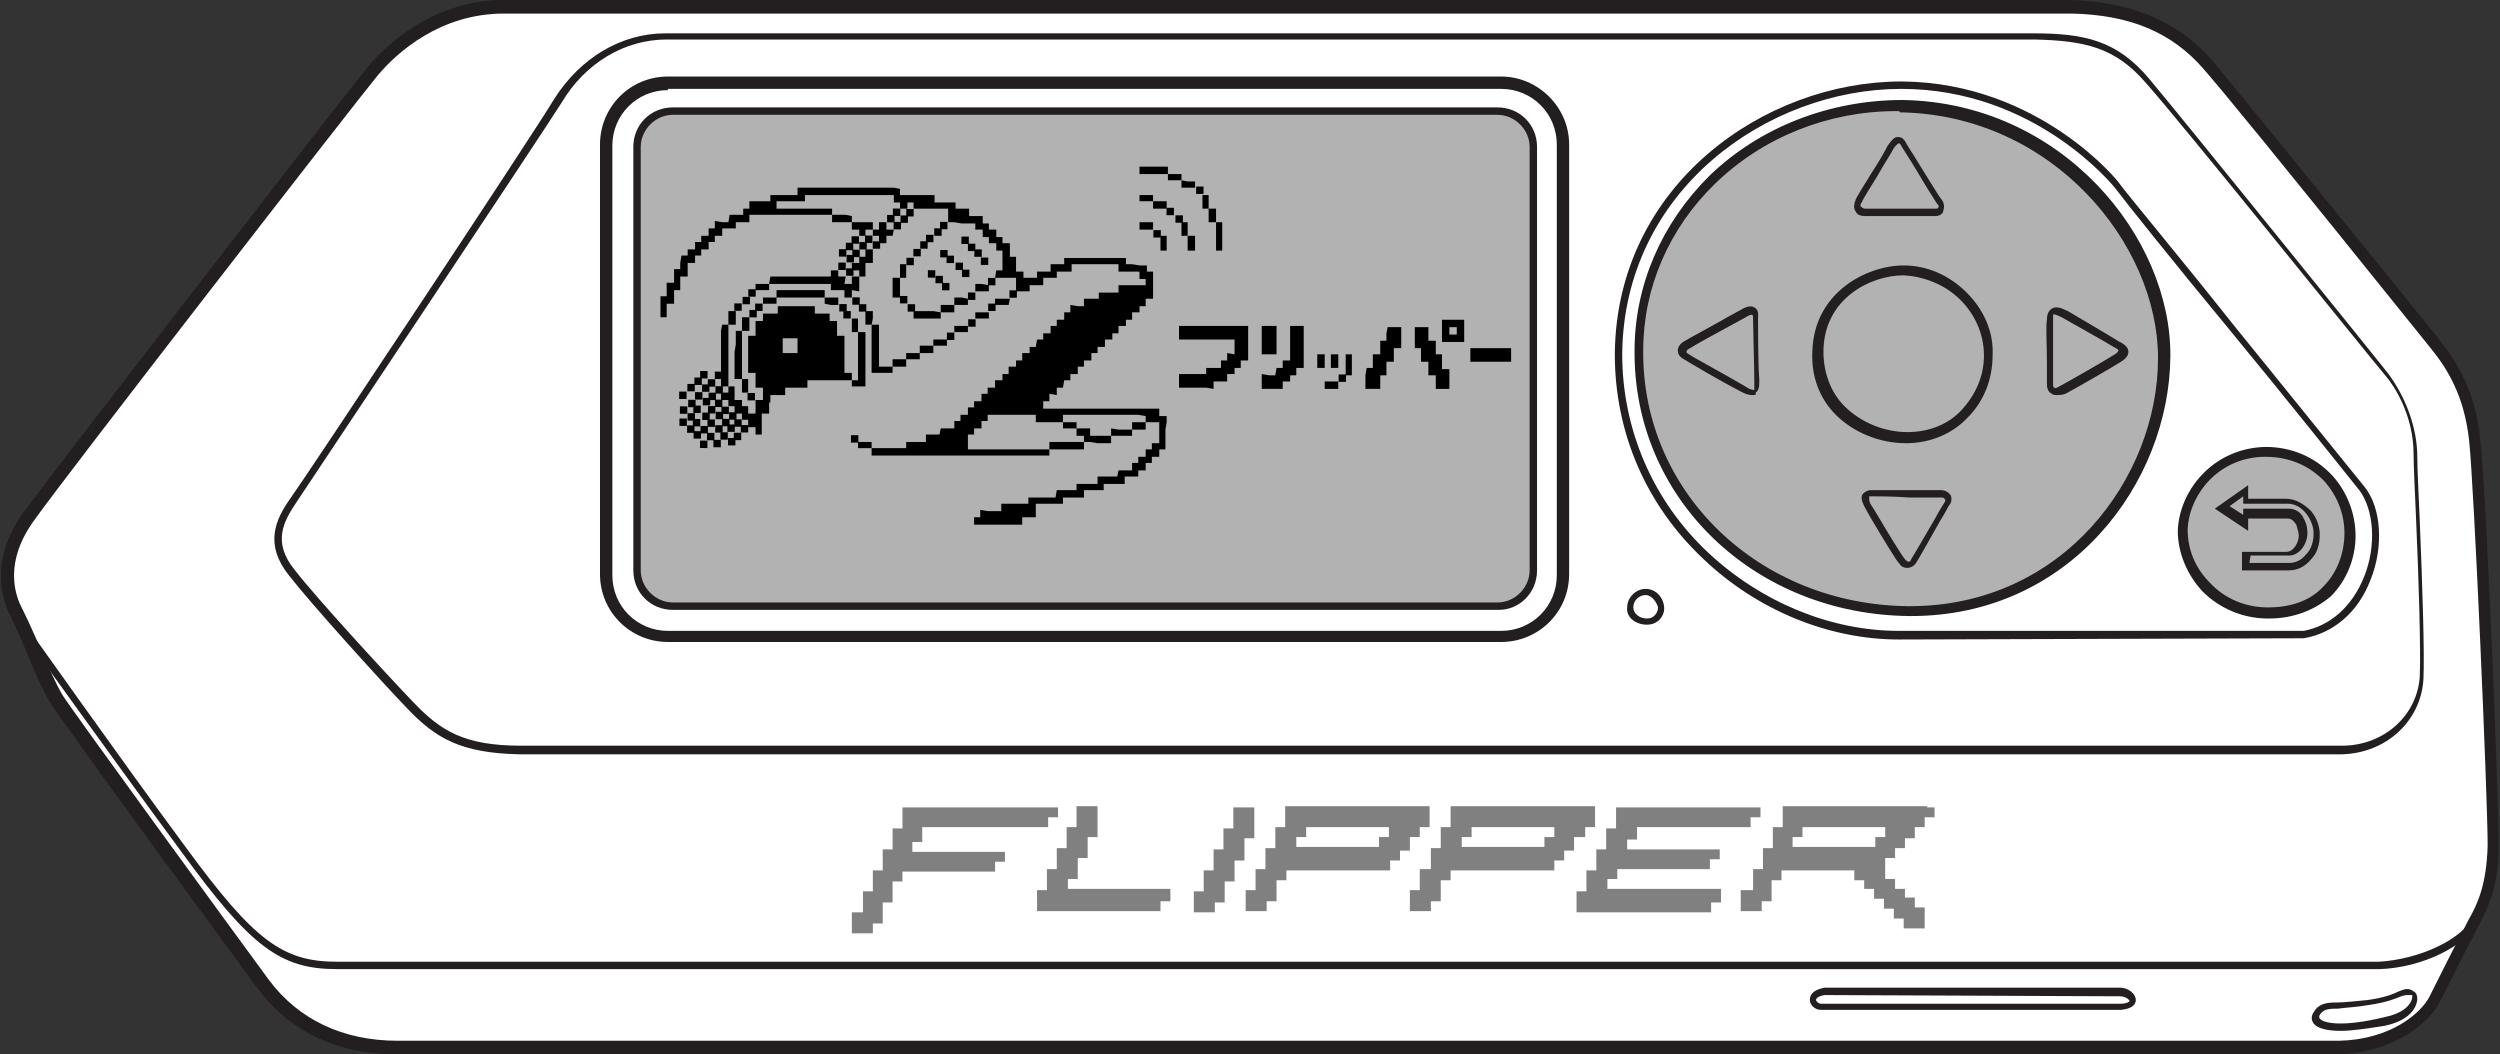
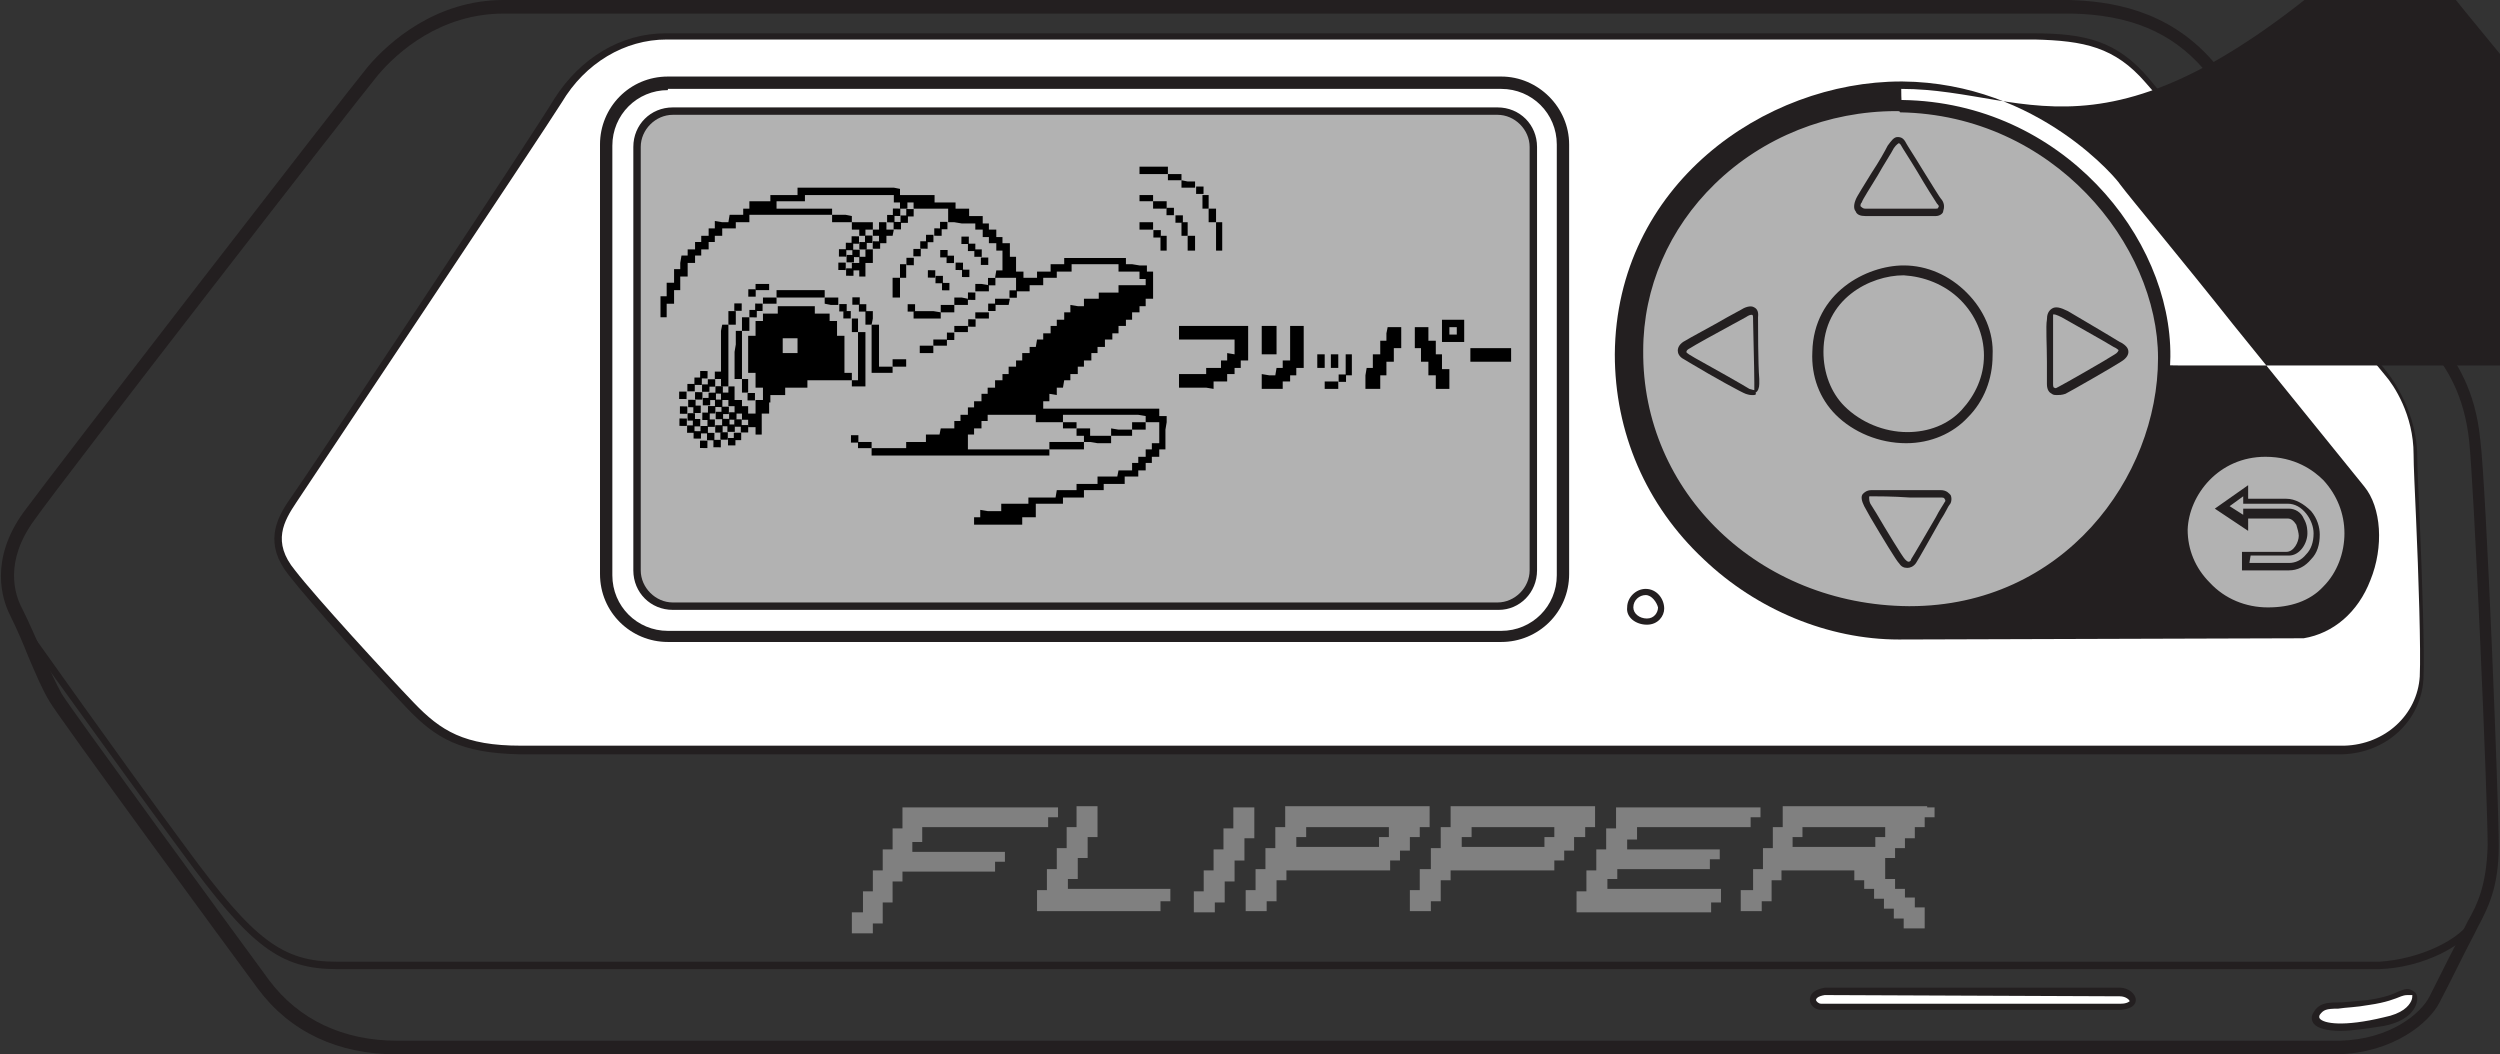
<svg xmlns="http://www.w3.org/2000/svg" id="Слой_1" x="0px" y="0px" viewBox="0 0 202.5 85.4" style="enable-background:new 0 0 202.5 85.4;" xml:space="preserve">
  <rect x="0" y="0" width="202.5" height="85.4" fill="#333333" stroke="none" />
  <style type="text/css"> .st0{fill:#FFFFFF;} .st1{fill:#231F20;} .st2{fill:#B2B2B2;} .st3{display:none;} .st4{display:inline;fill:#FF8200;} .st5{fill:#808080;} </style>
  <g id="white">
    <g>
      <g>
-         <path class="st0" d="M40.9,0.6h126.7c3.9,0.1,7.9,1,11.1,4.7C181.9,9,195.6,26,197,27.8s2.9,4.1,3.3,7.9 c0.4,3.8,1.5,29.3,1.5,32.8c0,3.7-1.1,5.2-1.9,6.9c-0.8,1.5-2,4-2.8,5.5s-3.5,3.8-7.8,3.9H32.2c-4.6,0-8.4-1.7-10.9-5.1 C18.8,76.4,5.1,57.5,4.5,56.5c-1-1.6-1.8-4.1-3.2-6.9c-0.9-1.8-1.3-4.6,1-7.8c2.4-3.2,25.8-33.6,27.9-36 C32.3,3.3,35.9,0.5,40.9,0.6z" />
        <path class="st1" d="M32.1,85.4c-4.7,0-8.6-1.8-11.2-5.3C18.6,77,4.6,57.9,4,56.8c-0.6-1-1.1-2.2-1.7-3.6c-0.4-1-0.9-2.2-1.5-3.4 s-1.7-4.4,1.1-8.3c2.5-3.4,26-33.8,27.9-36.1c1.7-2,5.5-5.4,11-5.4h0.1h126.7c3.2,0.1,7.9,0.7,11.6,4.9c1.9,2.3,8.1,9.9,17.9,22 l0.4,0.5c1.5,1.9,3,4.2,3.4,8.2c0.5,4,1.5,29.5,1.5,32.9c0,3.4-0.9,5.1-1.7,6.6c-0.1,0.2-0.2,0.4-0.3,0.6c-0.8,1.5-2,4-2.8,5.5 c-0.8,1.6-3.7,4.1-8.3,4.2H32.2C32.2,85.4,32.1,85.4,32.1,85.4z M40.8,1.1c-5.1,0-8.6,3.1-10.2,5c-1.9,2.3-25.4,32.6-27.8,36 c-2.5,3.4-1.6,6.1-1,7.2c0.6,1.2,1.1,2.4,1.6,3.5C4,54.2,4.5,55.3,5,56.2C5.5,57.1,19.3,76,21.8,79.4c2.4,3.2,6,4.9,10.4,4.9 h157.3c4.1-0.1,6.6-2.2,7.3-3.6c0.8-1.6,2-4,2.8-5.5c0.1-0.2,0.2-0.4,0.3-0.6c0.8-1.4,1.5-2.9,1.6-6.1c0-3.9-1.1-29.1-1.5-32.8 s-1.8-5.9-3.2-7.6l-0.4-0.5c-12.3-15.3-16.5-20.4-17.9-22c-2.6-3-6-4.4-10.7-4.5H41.1C40.9,1.1,40.8,1.1,40.8,1.1z" />
      </g>
      <g>
        <path class="st1" d="M27.3,78.5c-4.6,0-7-1.8-12.6-9.5c-5.4-7.3-12.9-17.8-13-17.9l0.5-0.3c0.1,0.1,7.5,10.6,12.9,17.9 c5.5,7.5,7.8,9.2,12.2,9.2h165.4c3.3-0.2,6.7-1.8,7.6-3.6l0.5,0.3c-1,2-4.6,3.8-8.1,3.9H27.3z" />
      </g>
      <g>
        <path class="st0" d="M164.8,2.9c4,0,6.6,0.5,9.2,3.6s18,22.2,19.3,23.8c1.3,1.6,2.4,4,2.4,6.6s0.6,14.8,0.4,18 c-0.2,3.3-2.9,5.7-6.4,5.8H42c-4.7-0.1-6.7-1.3-8.9-3.6c-2.2-2.4-7.9-8.5-9.6-10.7c-1.9-2.4-1-4.2,0.1-5.9 C24.9,38.9,43.4,11,45.2,8.1c1.7-2.8,4.9-5.2,8.8-5.2L164.8,2.9z" />
        <path class="st1" d="M42.1,61.1c-4.8-0.1-6.8-1.3-9.1-3.7s-7.9-8.6-9.6-10.8c-2-2.5-1.1-4.5,0.1-6.2C24.8,38.6,43.3,10.7,44.9,8 c2.1-3.3,5.4-5.3,9-5.3l0,0h110.8c4.2,0,6.8,0.6,9.4,3.7c2.6,3.1,18.2,22.4,19.3,23.8c1.5,2,2.4,4.5,2.4,6.8 c0,0.9,0.1,2.9,0.2,5.2c0.2,4.8,0.4,10.7,0.3,12.8c-0.2,3.4-3,6-6.6,6.1H42.1z M54,3.2c-3.4,0-6.6,1.9-8.5,5.1 C43.8,11,25.2,38.9,24,40.7c-1,1.5-2,3.2-0.1,5.5c1.7,2.2,7.3,8.3,9.6,10.7c2.2,2.3,4.1,3.5,8.7,3.5h147.7 c3.3-0.1,5.9-2.5,6.1-5.6c0.1-2.1-0.1-8.3-0.3-12.8c-0.1-2.3-0.2-4.3-0.2-5.2c0-3.2-1.6-5.6-2.3-6.4C192,29,176.5,9.7,173.8,6.7 c-2.5-2.9-5-3.4-9-3.5L54,3.2L54,3.2z" />
      </g>
      <g>
        <path class="st0" d="M191.3,39.6c2.5,3.2,0.8,11-4.7,11.9h-32.8c-11.3-0.1-22.8-9.4-22.7-22.7S142.7,7,154.1,7 c10.4,0.1,16.8,7.3,17.4,8.2C173.4,17.7,189.1,36.8,191.3,39.6z" />
-         <path class="st1" d="M153.8,51.8c-5.7,0-11.5-2.4-15.8-6.5c-4.7-4.4-7.2-10.3-7.2-16.6C130.9,15,142.9,6.6,154,6.6h0.1 c11.1,0.1,17.6,8.2,17.6,8.3c0.9,1.2,5,6.1,9.2,11.4c4.6,5.7,9.4,11.6,10.6,13.1l0,0c1.4,1.7,1.6,4.9,0.5,7.6 c-1,2.6-3,4.3-5.4,4.7L153.8,51.8z M154,7.2c-10.8,0-22.5,8.2-22.6,21.5c0,6.1,2.5,11.9,7,16.1c4.3,4,9.9,6.3,15.4,6.3h32.8 c2.1-0.4,3.9-1.9,4.9-4.4s0.8-5.4-0.4-7l0,0c-1.2-1.5-5.9-7.4-10.6-13.1c-4.3-5.2-8.3-10.2-9.2-11.4 C171.2,15.1,164.9,7.2,154,7.2L154,7.2z" />
+         <path class="st1" d="M153.8,51.8c-5.7,0-11.5-2.4-15.8-6.5c-4.7-4.4-7.2-10.3-7.2-16.6C130.9,15,142.9,6.6,154,6.6h0.1 c11.1,0.1,17.6,8.2,17.6,8.3c0.9,1.2,5,6.1,9.2,11.4c4.6,5.7,9.4,11.6,10.6,13.1l0,0c1.4,1.7,1.6,4.9,0.5,7.6 c-1,2.6-3,4.3-5.4,4.7L153.8,51.8z M154,7.2c0,6.1,2.5,11.9,7,16.1c4.3,4,9.9,6.3,15.4,6.3h32.8 c2.1-0.4,3.9-1.9,4.9-4.4s0.8-5.4-0.4-7l0,0c-1.2-1.5-5.9-7.4-10.6-13.1c-4.3-5.2-8.3-10.2-9.2-11.4 C171.2,15.1,164.9,7.2,154,7.2L154,7.2z" />
      </g>
      <g>
        <path class="st0" d="M147.8,80.3h23.9c0.9,0,1.8,1.1,0.1,1.2h-24.3C146.8,81.5,146.2,80.6,147.8,80.3z" />
        <path class="st1" d="M147.5,81.8c-0.5,0-0.9-0.4-0.9-0.8c0-0.3,0.1-0.8,1.2-1l0,0h23.9c0.7,0,1.3,0.5,1.3,1 c0,0.3-0.2,0.7-1.2,0.8H147.5z M147.8,80.6c-0.6,0.1-0.7,0.3-0.7,0.4s0.2,0.3,0.4,0.3h24.3c0.5,0,0.7-0.2,0.7-0.2 c0-0.1-0.3-0.4-0.8-0.4L147.8,80.6z" />
      </g>
      <g>
        <path class="st0" d="M195.4,80.4c0.3,0.1,0.3,1.7-2.4,2.3c-4.1,1-6,0.3-5.4-0.7s1.3-0.4,4.2-0.9S194.7,80,195.4,80.4z" />
        <path class="st1" d="M189.6,83.5c-1.1,0-1.9-0.2-2.2-0.6c-0.2-0.3-0.2-0.6,0-0.9c0.4-0.7,1-0.8,1.9-0.8c0.6,0,1.4-0.1,2.5-0.2 c1.4-0.2,2.1-0.5,2.5-0.7c0.5-0.2,0.8-0.3,1.2,0c0.2,0.1,0.3,0.3,0.3,0.6c0,0.3-0.2,1.7-2.7,2.2 C191.8,83.3,190.5,83.5,189.6,83.5z M195,80.6c-0.1,0-0.2,0-0.5,0.1c-0.5,0.2-1.2,0.5-2.6,0.7c-1.1,0.2-1.9,0.2-2.5,0.3 c-1,0-1.2,0.1-1.5,0.5c-0.1,0.2,0,0.3,0,0.3c0.3,0.4,1.9,0.7,5.2-0.1c1.5-0.3,2-0.9,2.2-1.3c0.1-0.2,0.1-0.4,0.1-0.5 C195.2,80.6,195.1,80.6,195,80.6z" />
      </g>
      <g>
        <path class="st2" d="M154,8.6c12.2,0.2,21.3,10.3,21.3,20.4c-0.1,10.6-8.5,20.6-20.7,20.6c-12.2-0.1-22-9.2-21.9-21.1 C132.8,17.1,142.7,8.4,154,8.6z" />
        <path class="st1" d="M154.8,49.9h-0.1c-12.6-0.1-22.4-9.5-22.3-21.5c0-5.3,2.2-10.3,6-14.1c4.1-4,9.8-6.2,15.7-6.2l0,0 c12.9,0.2,21.8,11.1,21.7,20.8C175.7,39.1,167.7,49.9,154.8,49.9z M153.6,9c-5.5,0-10.8,2.1-14.7,5.9c-3.7,3.6-5.8,8.4-5.8,13.5 c-0.1,11.5,9.4,20.6,21.5,20.7h0.1c12.4,0,20.1-10.4,20.1-20.1c0-9.2-8.5-19.7-20.9-19.9C153.9,9,153.8,9,153.6,9z" />
      </g>
      <g>
        <path class="st2" d="M183.4,36.5c4.3,0,6.9,3.5,6.9,6.7c0,3.1-2.2,6.4-6.6,6.4c-4.2-0.1-6.9-3.5-6.9-6.7 C176.9,39.7,179.6,36.6,183.4,36.5z" />
        <path class="st1" d="M183.8,50.1h-0.1c-2,0-3.9-0.8-5.3-2.2c-1.3-1.4-2-3.2-2-4.9c0.1-3.2,2.8-6.7,7.1-6.8l0,0 c2.1,0,4,0.8,5.4,2.3c1.2,1.3,1.9,3.1,1.9,4.9c0,1.8-0.7,3.6-2,4.9C187.5,49.4,185.8,50.1,183.8,50.1z M183.5,37L183.5,37 c-3.8,0-6.2,3.1-6.3,5.9c0,1.6,0.6,3.1,1.8,4.3c1.2,1.3,2.9,2,4.7,2s3.4-0.5,4.5-1.7c1.1-1.1,1.7-2.7,1.7-4.3s-0.6-3.1-1.7-4.3 C187.4,38.1,185.9,37,183.5,37z" />
      </g>
      <g>
        <path class="st1" d="M154.5,46c-0.3,0-0.5-0.1-0.7-0.4c-0.2-0.2-1.3-2-2.3-3.7L151,41c-0.2-0.4-0.3-0.8-0.1-1 c0.1-0.1,0.3-0.3,0.7-0.3s1.8,0,3.1,0c1.1,0,2.2,0,2.5,0c0.5,0,0.7,0.3,0.8,0.4c0.1,0.2,0.1,0.6-0.1,0.8 c-0.1,0.1-0.3,0.6-0.7,1.2c-0.9,1.6-1.8,3.2-2,3.5S154.7,46,154.5,46L154.5,46z M151.5,40.2c-0.1,0-0.1,0-0.1,0.1s0,0.3,0.1,0.5 l0.5,0.8c0.7,1.2,2.1,3.5,2.3,3.7c0.1,0.1,0.2,0.2,0.3,0.2l0,0c0.1,0,0.2-0.1,0.2-0.2c0.2-0.3,1.3-2.2,2-3.4 c0.3-0.6,0.6-1,0.7-1.2c0.1-0.1,0.1-0.2,0-0.3c0-0.1-0.2-0.1-0.3-0.1c-0.3,0-1.3,0-2.5,0C153.3,40.2,152,40.2,151.5,40.2 L151.5,40.2L151.5,40.2z" />
      </g>
      <g>
        <path class="st1" d="M142,32c-0.2,0-0.3,0-0.6-0.1s-2.5-1.3-4.5-2.5l-0.5-0.3c-0.4-0.2-0.5-0.5-0.5-0.7c0-0.3,0.2-0.6,0.6-0.8 c0.3-0.2,2.2-1.2,3.4-1.9l1.1-0.6c0.3-0.2,0.8-0.4,1.1-0.2c0.4,0.2,0.3,0.7,0.3,0.8c0,0.6,0,3.8,0.1,5v0.4c0,0.3-0.1,0.6-0.3,0.7 C142.3,32,142.1,32,142,32z M141.9,25.5c-0.1,0-0.2,0-0.5,0.2l-1.1,0.6c-1.3,0.7-3.1,1.7-3.4,1.9c-0.2,0.1-0.3,0.2-0.3,0.3 c0,0.1,0.1,0.1,0.2,0.2l0.5,0.3c1.1,0.6,4.1,2.3,4.4,2.5c0.3,0.1,0.4,0.1,0.4,0.1s0-0.1,0-0.2V31c0-1.2-0.1-4.4-0.1-5h0.3H142 C142,25.6,142,25.5,141.9,25.5L141.9,25.5z" />
      </g>
      <g>
        <path class="st1" d="M166.6,32c-0.1,0-0.3,0-0.4-0.1c-0.2-0.1-0.4-0.3-0.4-0.8c0-0.3,0-1,0-1.8c0-1.3-0.1-2.9,0-3.4l0,0 c0-0.4,0.1-0.7,0.4-0.9c0.3-0.2,0.7-0.1,1.3,0.2c0.5,0.3,3.4,2,4.2,2.5l0.2,0.1c0.3,0.2,0.5,0.4,0.5,0.7c0,0.2-0.1,0.5-0.6,0.8 c-0.6,0.4-4.1,2.4-4.5,2.6C167,32,166.8,32,166.6,32z M166.3,25.9c0,0.6,0,2.1,0,3.4c0,0.8,0,1.5,0,1.8c0,0.1,0,0.3,0.1,0.3 c0.1,0.1,0.2,0,0.4-0.1c0.4-0.2,3.9-2.2,4.5-2.6c0.2-0.1,0.3-0.3,0.3-0.3c0-0.1-0.1-0.1-0.2-0.2l-0.2-0.1 c-0.8-0.5-3.7-2.1-4.2-2.4c-0.4-0.2-0.7-0.3-0.7-0.2C166.3,25.5,166.3,25.7,166.3,25.9L166.3,25.9z" />
      </g>
      <g>
        <path class="st1" d="M156.8,17.5L156.8,17.5c-0.3,0-4,0-5.2,0h-0.5c-0.4,0-0.7-0.1-0.8-0.4c-0.1-0.1-0.2-0.4,0-0.9 c0.1-0.3,0.7-1.2,1.3-2.2c0.6-0.9,1.1-1.8,1.3-2.2c0.3-0.4,0.5-0.7,0.8-0.7s0.5,0.1,0.7,0.5c0.1,0.2,0.7,1.1,1.3,2.1 c0.7,1.1,1.4,2.3,1.6,2.5c0.2,0.3,0.2,0.6,0.1,0.9C157.4,17.3,157.1,17.5,156.8,17.5z M151.1,16.9h0.5c2.3,0,5,0,5.2,0 c0.1,0,0.2,0,0.2-0.1c0.1-0.1,0-0.2-0.1-0.3c-0.2-0.3-0.9-1.4-1.6-2.6c-0.6-1-1.2-1.9-1.3-2.1c-0.1-0.2-0.2-0.2-0.2-0.2l0,0 c0,0-0.2,0.1-0.4,0.4c-0.2,0.4-0.8,1.3-1.3,2.2c-0.6,1-1.2,1.9-1.3,2.2c-0.1,0.1-0.1,0.2-0.1,0.3C150.9,16.9,151,16.9,151.1,16.9 L151.1,16.9z" />
      </g>
      <g>
        <path class="st1" d="M185.4,46.2L185.4,46.2h-3.8v-1.5h3.6l0,0c0.6,0,1-0.8,1-1.3c0-0.2-0.1-0.6-0.2-0.9 c-0.2-0.3-0.4-0.5-0.7-0.5h-3.2v1l-2.7-1.8l2.7-1.9v1.1h3.1c0.7,0,1.4,0.4,2,1c0.5,0.6,0.7,1.3,0.7,1.9c0,0.8-0.2,1.5-0.7,2 C186.7,45.9,186.1,46.2,185.4,46.2z M182.2,45.6h3.2l0,0c0.5,0,1-0.2,1.4-0.7c0.4-0.4,0.6-1,0.6-1.7c0-0.5-0.2-1.1-0.6-1.6 c-0.4-0.5-0.9-0.8-1.5-0.8h-3.6v-0.6l-1.1,0.8l1.1,0.7v-0.5h3.7c0.5,0,1,0.3,1.2,0.8c0.3,0.5,0.3,1,0.3,1.2 c0,0.8-0.6,1.8-1.5,1.8l0,0h-3.1L182.2,45.6z" />
      </g>
      <g>
        <path class="st0" d="M133.3,47.9c0.7,0,1.3,0.7,1.3,1.3c0,0.5-0.4,1.2-1.2,1.1s-1.4-0.5-1.4-1.2C132,48.5,132.5,47.9,133.3,47.9z" />
        <path class="st1" d="M133.4,50.6L133.4,50.6c-0.9,0-1.7-0.6-1.6-1.4c0-0.8,0.7-1.5,1.5-1.5l0,0l0,0c0.9,0,1.5,0.8,1.5,1.6 C134.8,49.9,134.3,50.6,133.4,50.6z M133.3,48.2c-0.5,0-1,0.4-1,1c0,0.5,0.5,0.9,1.1,0.9l0,0c0.6,0,0.9-0.5,0.9-0.9 C134.2,48.8,133.8,48.2,133.3,48.2L133.3,48.2z" />
      </g>
      <g>
        <path class="st1" d="M154.4,35.9L154.4,35.9c-2.2,0-4.3-0.9-5.7-2.3c-1.3-1.3-2-3.1-1.9-5.1c0.1-4.8,4.4-7,7.4-7l0,0l0,0 c1.9,0,3.7,0.8,5.1,2.2c1.4,1.4,2.2,3.2,2.1,5.1c0,1.9-0.7,3.7-2,5C158.2,35.1,156.4,35.9,154.4,35.9z M154.2,22.3L154.2,22.3 c-2.7,0-6.5,1.9-6.5,6.2c0,1.7,0.6,3.3,1.7,4.4c1.3,1.3,3.2,2.1,5.1,2.1l0,0c1.7,0,3.3-0.6,4.4-1.8c1.1-1.2,1.8-2.7,1.8-4.4 c0-1.7-0.7-3.3-1.9-4.5C157.5,23,155.8,22.4,154.2,22.3z" />
      </g>
      <g>
        <path class="st0" d="M121.6,51.5H54.1c-2.7,0-5-2.2-5-5V11.7c0-2.7,2.2-5,5-5h67.5c2.7,0,5,2.2,5,5v34.8 C126.6,49.3,124.4,51.5,121.6,51.5z" />
        <path class="st1" d="M121.6,52H54.1c-3,0-5.5-2.4-5.5-5.5V11.7c0-3,2.4-5.5,5.5-5.5h67.5c3,0,5.5,2.5,5.5,5.5v34.8 C127.1,49.6,124.6,52,121.6,52z M54.1,7.3c-2.5,0-4.5,2-4.5,4.5v34.8c0,2.5,2,4.5,4.5,4.5h67.5c2.5,0,4.5-2,4.5-4.5V11.7 c0-2.5-2-4.5-4.5-4.5H54.1V7.3z" />
      </g>
      <g>
        <path class="st2" d="M121.4,49.1H54.5c-1.6,0-2.9-1.3-2.9-2.9V11.9c0-1.6,1.3-2.9,2.9-2.9h66.8c1.6,0,2.9,1.3,2.9,2.9v34.3 C124.3,47.8,123,49.1,121.4,49.1z" />
        <path class="st1" d="M121.4,49.4H54.5c-1.8,0-3.2-1.4-3.2-3.2V11.9c0-1.8,1.4-3.2,3.2-3.2h66.8c1.8,0,3.2,1.4,3.2,3.2v34.3 C124.5,48,123.1,49.4,121.4,49.4z M54.5,9.3c-1.4,0-2.6,1.2-2.6,2.6v34.3c0,1.4,1.2,2.6,2.6,2.6h66.8c1.4,0,2.6-1.2,2.6-2.6V11.9 c0-1.4-1.2-2.6-2.6-2.6C121.3,9.3,54.5,9.3,54.5,9.3z" />
      </g>
    </g>
    <g id="dolphin_1_">
      <g>
        <polygon points="86.7,35.8 86.1,35.8 85.6,35.8 85,35.8 85,36.4 85.6,36.4 86.1,36.4 86.7,36.4 87.2,36.4 87.8,36.4 87.8,35.8 87.2,35.8" />
      </g>
      <g>
        <polygon points="70,35.8 69.5,35.8 69.5,36.3 70,36.3 70.6,36.3 70.6,35.8" />
      </g>
      <g>
        <rect x="58.97" y="35.47" transform="matrix(5.134305e-03 -1 1 5.134305e-03 23.196 94.864)" width="0.6" height="0.6" />
      </g>
      <g>
        <rect x="57.79" y="35.63" transform="matrix(5.134305e-03 -1 1 5.134305e-03 21.859 93.836)" width="0.6" height="0.6" />
      </g>
      <g>
        <rect x="56.7" y="35.69" transform="matrix(5.134305e-03 -1 1 5.134305e-03 20.718 92.806)" width="0.6" height="0.6" />
      </g>
      <g>
        <polygon points="88.9,35.3 88.3,35.3 88.3,34.7 87.8,34.7 87.2,34.7 87.2,35.3 87.8,35.3 87.8,35.8 88.3,35.8 88.9,35.9 89.5,35.9 90,35.9 90,35.3 89.5,35.3" />
      </g>
      <g>
        <rect x="68.93" y="35.25" transform="matrix(5.134305e-03 -1 1 5.134305e-03 33.323 104.599)" width="0.6" height="0.6" />
      </g>
      <g>
        <rect x="59.44" y="35.05" transform="matrix(5.134305e-03 -1 1 5.134305e-03 24.081 94.909)" width="0.6" height="0.6" />
      </g>
      <g>
        <rect x="58.35" y="35.01" transform="matrix(5.134305e-03 -1 1 5.134305e-03 23.041 93.781)" width="0.6" height="0.6" />
      </g>
      <g>
        <rect x="57.27" y="35.07" transform="matrix(5.134305e-03 -1 1 5.134305e-03 21.901 92.752)" width="0.6" height="0.6" />
      </g>
      <g>
        <rect x="56.18" y="34.93" transform="matrix(5.134305e-03 -1 1 5.134305e-03 20.961 91.524)" width="0.6" height="0.6" />
      </g>
      <g>
        <polygon points="90.6,34.8 90,34.7 90,35.3 90.6,35.3 91.1,35.3 91.7,35.3 91.7,34.8 91.1,34.8" />
      </g>
      <g>
        <rect x="60" y="34.43" transform="matrix(5.134305e-03 -1 1 5.134305e-03 25.266 94.852)" width="0.6" height="0.6" />
      </g>
      <g>
        <rect x="58.92" y="34.39" transform="matrix(5.134305e-03 -1 1 5.134305e-03 24.226 93.723)" width="0.6" height="0.6" />
      </g>
      <g>
        <rect x="57.93" y="34.45" transform="matrix(5.134305e-03 -1 1 5.134305e-03 23.185 92.794)" width="0.6" height="0.6" />
      </g>
      <g>
        <rect x="56.74" y="34.5" transform="matrix(5.134305e-03 -1 1 5.134305e-03 21.948 91.667)" width="0.6" height="0.6" />
      </g>
      <g>
        <rect x="55.66" y="34.46" transform="matrix(5.134305e-03 -1 1 5.134305e-03 20.908 90.538)" width="0.6" height="0.6" />
      </g>
      <g>
        <polygon points="91.7,34.2 91.7,34.8 92.2,34.8 92.8,34.8 92.8,34.2 92.2,34.2" />
      </g>
      <g>
        <polygon points="86.7,34.7 87.2,34.7 87.2,34.2 86.7,34.2 86.1,34.2 86.1,34.7" />
      </g>
      <g>
        <rect x="59.48" y="33.96" transform="matrix(5.134305e-03 -1 1 5.134305e-03 25.21 93.869)" width="0.6" height="0.6" />
      </g>
      <g>
        <rect x="58.49" y="33.92" transform="matrix(5.134305e-03 -1 1 5.134305e-03 24.269 92.84)" width="0.6" height="0.6" />
      </g>
      <g>
        <rect x="57.31" y="33.98" transform="matrix(5.134305e-03 -1 1 5.134305e-03 23.029 91.71)" width="0.6" height="0.6" />
      </g>
      <g>
        <rect x="56.12" y="33.94" transform="matrix(5.134305e-03 -1 1 5.134305e-03 21.891 90.483)" width="0.6" height="0.6" />
      </g>
      <g>
        <rect x="55.03" y="33.9" transform="matrix(5.134305e-03 -1 1 5.134305e-03 20.851 89.353)" width="0.6" height="0.6" />
      </g>
      <g>
        <rect x="59.06" y="33.4" transform="matrix(5.134305e-03 -1 1 5.134305e-03 25.353 92.883)" width="0.6" height="0.6" />
      </g>
      <g>
        <rect x="57.97" y="33.36" transform="matrix(5.134305e-03 -1 1 5.134305e-03 24.313 91.753)" width="0.6" height="0.6" />
      </g>
      <g>
        <rect x="56.88" y="33.42" transform="matrix(5.134305e-03 -1 1 5.134305e-03 23.175 90.726)" width="0.6" height="0.6" />
      </g>
      <g>
        <rect x="55.7" y="33.47" transform="matrix(5.134305e-03 -1 1 5.134305e-03 21.936 89.597)" width="0.6" height="0.6" />
      </g>
      <g>
        <polygon points="93.9,33.1 93.3,33.1 92.8,33.1 92.2,33.1 91.7,33.1 91.1,33.1 90.6,33.1 90,33.1 89.5,33.1 88.9,33.1 88.4,33.1 87.8,33.1 87.2,33.1 86.7,33.1 86.1,33.1 85.6,33.1 85,33.1 84.5,33.1 84.5,32.5 85,32.5 85,31.9 85.6,32 85.6,31.4 86.1,31.4 86.2,30.8 86.7,30.8 86.7,30.3 87.3,30.3 87.3,29.7 87.8,29.7 87.8,29.2 88.4,29.2 88.4,28.6 88.9,28.6 88.9,28.1 89.5,28.1 89.5,27.5 90.1,27.5 90.1,27 90.6,27 90.6,26.4 91.2,26.4 91.2,25.9 91.7,25.9 91.7,25.3 92.3,25.3 92.3,24.8 92.8,24.8 92.8,24.2 93.4,24.2 93.4,23.7 93.4,23.1 93.4,22.6 93.4,22 92.9,22 92.9,21.5 92.3,21.5 91.7,21.4 91.2,21.4 91.2,20.9 90.6,20.9 90.1,20.9 89.5,20.9 89,20.9 88.4,20.9 87.9,20.9 87.3,20.9 86.8,20.9 86.2,20.9 86.2,21.4 85.6,21.4 85.1,21.4 85.1,22 84.5,22 84,22 84,22.5 83.4,22.5 82.9,22.5 82.9,22 82.3,22 82.3,21.4 82.3,20.8 81.8,20.8 81.8,20.3 81.8,19.7 81.2,19.7 81.2,19.2 80.7,19.2 80.7,18.6 80.1,18.6 80.1,18.1 79.6,18.1 79.6,17.5 79,17.5 78.5,17.5 78.5,16.9 77.9,16.9 77.4,16.9 77.4,16.4 76.8,16.4 76.2,16.4 75.7,16.4 75.7,15.8 75.1,15.8 74.6,15.8 74,15.8 73.5,15.8 72.9,15.8 72.9,15.3 72.4,15.2 71.8,15.2 71.3,15.2 70.7,15.2 70.2,15.2 69.6,15.2 69,15.2 68.5,15.2 67.9,15.2 67.4,15.2 66.8,15.2 66.3,15.2 65.7,15.2 65.2,15.2 64.6,15.2 64.6,15.8 64,15.8 63.5,15.8 62.9,15.8 62.4,15.8 62.4,16.3 61.8,16.3 61.3,16.3 60.7,16.3 60.7,16.9 60.2,16.9 60.2,17.4 59.6,17.4 59.1,17.4 59,18 58.5,18 57.9,17.9 57.9,18.5 57.4,18.5 57.4,19.1 56.8,19.1 56.8,19.6 56.3,19.6 56.3,20.2 55.7,20.2 55.7,20.7 55.2,20.7 55.1,21.3 55.1,21.8 54.6,21.8 54.6,22.4 54.6,22.9 54,22.9 54,23.5 54,24 53.5,24 53.5,24.6 53.5,25.1 53.5,25.7 54,25.7 54,25.1 54,24.6 54.6,24.6 54.6,24 54.6,23.5 55.1,23.5 55.1,22.9 55.1,22.4 55.7,22.4 55.7,21.8 55.7,21.3 56.3,21.3 56.3,20.7 56.8,20.7 56.8,20.2 57.4,20.2 57.4,19.6 57.9,19.6 57.9,19.1 58.5,19.1 58.5,18.5 59,18.5 59.6,18.5 59.6,18 60.2,18 60.7,18 60.7,17.4 61.3,17.4 61.8,17.4 62.4,17.4 62.9,17.4 63.5,17.4 64,17.4 64.6,17.4 65.1,17.4 65.7,17.4 66.3,17.4 66.8,17.4 67.4,17.4 67.4,16.9 66.8,16.9 66.3,16.9 65.7,16.9 65.2,16.9 64.6,16.9 64,16.9 63.5,16.9 62.9,16.9 62.9,16.3 63.5,16.3 64,16.3 64.6,16.3 65.2,16.3 65.2,15.8 65.7,15.8 66.3,15.8 66.8,15.8 67.4,15.8 67.9,15.8 68.5,15.8 69,15.8 69.6,15.8 70.1,15.8 70.7,15.8 71.3,15.8 71.8,15.8 72.4,15.8 72.4,16.4 72.9,16.4 72.9,16.9 73.5,16.9 73.5,16.4 74,16.4 74,16.9 74.6,16.9 75.1,16.9 75.7,16.9 76.2,16.9 76.8,16.9 76.8,17.5 76.8,18 77.3,18 77.9,18.1 78.5,18.1 79,18.1 79,18.6 79.6,18.6 79.6,19.2 80.1,19.2 80.1,19.7 80.7,19.7 80.7,20.3 81.2,20.3 81.2,20.8 81.2,21.4 81.2,21.9 80.7,21.9 80.6,22.5 81.2,22.5 81.8,22.5 82.3,22.5 82.3,23.1 82.3,23.6 82.9,23.6 83.4,23.6 83.4,23.1 84,23.1 84.5,23.1 84.5,22.5 85.1,22.5 85.6,22.5 85.6,22 86.2,22 86.8,22 86.8,21.4 87.3,21.4 87.9,21.4 88.4,21.4 89,21.4 89.5,21.4 90.1,21.4 90.6,21.4 90.6,22 91.2,22 91.7,22 92.3,22 92.3,22.6 92.8,22.6 92.8,23.1 92.3,23.1 91.7,23.1 91.2,23.1 90.6,23.1 90.6,23.7 90.1,23.7 89.5,23.7 89,23.7 89,24.2 88.4,24.2 87.8,24.2 87.8,24.8 87.3,24.8 86.7,24.7 86.7,25.3 86.2,25.3 86.2,25.9 85.6,25.9 85.6,26.4 85.1,26.4 85.1,27 84.5,27 84.5,27.5 84,27.5 83.9,28.1 83.4,28.1 83.4,28.6 82.8,28.6 82.8,29.2 82.3,29.2 82.3,29.7 81.7,29.7 81.7,30.3 81.2,30.3 81.2,30.8 80.6,30.8 80.6,31.4 80,31.4 80,31.9 79.5,31.9 79.5,32.5 78.9,32.5 78.9,33 78.4,33 78.4,33.6 77.8,33.6 77.8,34.1 77.3,34.1 77.3,34.7 76.7,34.7 76.2,34.7 76.1,35.2 75.6,35.2 75,35.2 75,35.8 74.5,35.8 73.9,35.8 73.4,35.8 73.4,36.3 72.8,36.3 72.3,36.3 71.7,36.3 71.2,36.3 70.6,36.3 70.6,36.9 71.1,36.9 71.7,36.9 72.3,36.9 72.8,36.9 73.4,36.9 73.9,36.9 74.5,36.9 75,36.9 75.6,36.9 76.1,36.9 76.7,36.9 77.2,36.9 77.8,36.9 78.4,36.9 78.9,36.9 79.5,36.9 80,36.9 80.6,36.9 81.1,36.9 81.7,36.9 82.2,36.9 82.8,36.9 83.3,36.9 83.9,36.9 84.5,36.9 85,36.9 85,36.4 84.5,36.4 83.9,36.4 83.4,36.4 82.8,36.4 82.2,36.4 81.7,36.4 81.1,36.4 80.6,36.4 80,36.4 79.5,36.4 78.9,36.4 78.4,36.4 78.4,35.8 78.4,35.2 78.9,35.2 78.9,34.7 79.5,34.7 79.5,34.1 80,34.1 80,33.6 80.6,33.6 81.1,33.6 81.7,33.6 82.3,33.6 82.8,33.6 83.4,33.6 83.9,33.6 83.9,34.2 84.5,34.2 85,34.2 85.6,34.2 86.1,34.2 86.1,33.6 86.7,33.6 87.2,33.6 87.8,33.6 88.4,33.6 88.9,33.6 89.5,33.6 90,33.6 90.6,33.6 91.1,33.6 91.7,33.6 92.2,33.6 92.8,33.7 92.8,34.2 93.3,34.2 93.9,34.2 93.9,34.8 93.9,35.3 93.9,35.9 93.3,35.9 93.3,36.4 92.8,36.4 92.8,37 92.2,37 92.2,37.5 91.7,37.5 91.7,38.1 91.1,38.1 90.6,38.1 90.5,38.6 90,38.6 89.4,38.6 88.9,38.6 88.9,39.2 88.3,39.2 87.8,39.2 87.2,39.2 87.2,39.7 86.7,39.7 86.1,39.7 85.6,39.7 85.5,40.3 85,40.3 84.4,40.3 83.9,40.3 83.3,40.3 83.3,40.8 82.8,40.8 82.2,40.8 81.7,40.8 81.1,40.8 81.1,41.4 80.6,41.4 80,41.4 79.4,41.3 79.4,41.9 78.9,41.9 78.9,42.5 79.4,42.5 80,42.5 80.5,42.5 81.1,42.5 81.7,42.5 82.2,42.5 82.8,42.5 82.8,41.9 83.3,41.9 83.9,41.9 83.9,41.4 83.9,40.8 84.4,40.8 85,40.8 85.5,40.8 86.1,40.8 86.1,40.3 86.7,40.3 87.2,40.3 87.8,40.3 87.8,39.7 88.3,39.7 88.9,39.7 89.4,39.7 89.4,39.2 90,39.2 90.5,39.2 91.1,39.2 91.1,38.6 91.7,38.6 92.2,38.6 92.2,38.1 92.8,38.1 92.8,37.5 93.3,37.5 93.3,37 93.9,37 93.9,36.4 94.4,36.4 94.4,35.9 94.4,35.3 94.4,34.8 94.5,34.2 94.5,33.7 93.9,33.7" />
      </g>
      <g>
        <rect x="58.43" y="32.94" transform="matrix(5.134305e-03 -1 1 5.134305e-03 25.198 91.799)" width="0.6" height="0.6" />
      </g>
      <g>
        <rect x="57.35" y="32.89" transform="matrix(5.134305e-03 -1 1 5.134305e-03 24.159 90.67)" width="0.6" height="0.6" />
      </g>
      <g>
        <rect x="56.16" y="32.85" transform="matrix(5.134305e-03 -1 1 5.134305e-03 23.02 89.442)" width="0.6" height="0.6" />
      </g>
      <g>
        <rect x="55.07" y="32.91" transform="matrix(5.134305e-03 -1 1 5.134305e-03 21.879 88.415)" width="0.6" height="0.6" />
      </g>
      <g>
        <rect x="57.91" y="32.37" transform="matrix(5.134305e-03 -1 1 5.134305e-03 25.243 90.712)" width="0.6" height="0.6" />
      </g>
      <g>
        <rect x="56.92" y="32.23" transform="matrix(5.134305e-03 -1 1 5.134305e-03 24.402 89.585)" width="0.6" height="0.6" />
      </g>
      <g>
        <rect x="55.74" y="32.39" transform="matrix(5.134305e-03 -1 1 5.134305e-03 23.065 88.558)" width="0.6" height="0.6" />
      </g>
      <g>
        <rect x="60.55" y="31.83" transform="matrix(5.134305e-03 -1 1 5.134305e-03 28.409 92.818)" width="0.6" height="0.6" />
      </g>
      <g>
        <polygon points="58.4,31.8 58.4,32.4 59,32.4 59,32.9 59.5,32.9 59.5,33.5 60.1,33.5 60.1,34 60.6,34 60.6,34.6 61.2,34.6 61.2,35.2 61.7,35.2 61.7,34.6 61.7,34 61.7,33.5 62.3,33.5 62.3,32.9 62.3,32.4 61.7,32.4 61.2,32.4 61.2,32.9 61.2,33.5 60.6,33.5 60.6,32.9 60.1,32.9 60.1,32.4 59.5,32.4 59.5,31.8 59.5,31.3 59,31.3 59,31.8" />
      </g>
      <g>
        <rect x="57.39" y="31.81" transform="matrix(5.134305e-03 -1 1 5.134305e-03 25.287 89.63)" width="0.6" height="0.6" />
      </g>
      <g>
        <rect x="56.3" y="31.76" transform="matrix(5.134305e-03 -1 1 5.134305e-03 24.247 88.501)" width="0.6" height="0.6" />
      </g>
      <g>
        <rect x="55.02" y="31.72" transform="matrix(5.134305e-03 -1 1 5.134305e-03 23.008 87.176)" width="0.6" height="0.6" />
      </g>
      <g>
        <rect x="57.95" y="31.28" transform="matrix(5.134305e-03 -1 1 5.134305e-03 26.372 89.672)" width="0.6" height="0.6" />
      </g>
      <g>
        <rect x="56.87" y="31.14" transform="matrix(5.134305e-03 -1 1 5.134305e-03 25.433 88.445)" width="0.6" height="0.6" />
      </g>
      <g>
        <rect x="55.68" y="31.1" transform="matrix(5.134305e-03 -1 1 5.134305e-03 24.29 87.218)" width="0.6" height="0.6" />
      </g>
      <g>
        <polygon points="60.6,30.7 60.1,30.7 60.1,31.3 60.1,31.8 60.6,31.8 60.6,31.3" />
      </g>
      <g>
        <rect x="57.33" y="30.72" transform="matrix(5.134305e-03 -1 1 5.134305e-03 26.317 88.49)" width="0.6" height="0.6" />
      </g>
      <g>
        <rect x="56.24" y="30.58" transform="matrix(5.134305e-03 -1 1 5.134305e-03 25.377 87.263)" width="0.6" height="0.6" />
      </g>
      <g>
        <path d="M68.4,30.2v-0.6V29v-0.6v-0.6v-0.6h-0.6v-0.6V26h-0.6v-0.6h-0.6H66v-0.6h-0.6h-0.6h-0.6h-0.6H63v0.6h-0.6h-0.6V26h-0.6 v0.6v0.6h-0.6v0.6v0.6V29v0.6v0.6h0.6v0.6v0.6h0.6V32v0.6h0.6V32H63h0.6v-0.6h0.6h0.6h0.6v-0.6H66h0.6h0.6h0.6h0.6H69v-0.6 L68.4,30.2z M63.4,28v-0.6H64h0.6V28v0.6H64h-0.6V28z" />
      </g>
      <g>
        <rect x="56.71" y="30.06" transform="matrix(5.134305e-03 -1 1 5.134305e-03 26.36 87.207)" width="0.6" height="0.6" />
      </g>
      <g>
        <polygon points="71.2,29.7 71.2,29.1 71.2,28.6 71.2,28 71.2,27.4 71.2,26.9 71.2,26.3 70.6,26.3 70.6,26.9 70.6,27.4 70.6,28 70.6,28.5 70.6,29.1 70.6,29.7 70.6,30.2 71.2,30.2 71.7,30.2 72.3,30.2 72.3,29.7 71.7,29.7" />
      </g>
      <g>
        <polygon points="60.1,29.6 60.1,29 60.1,28.5 60.1,27.9 60.1,27.4 60.1,26.8 59.6,26.8 59.6,27.4 59.6,27.9 59.5,28.5 59.5,29 59.5,29.6 59.5,30.2 59.5,30.7 60.1,30.7 60.1,30.2" />
      </g>
      <g>
        <polygon points="72.3,29.1 72.3,29.7 72.8,29.7 73.4,29.7 73.4,29.1 72.9,29.1" />
      </g>
      <g>
-         <polygon points="73.4,28.6 73.4,29.1 74,29.1 74.5,29.1 74.5,28.6 74,28.6" />
-       </g>
+         </g>
      <g>
        <polygon points="74.5,28 74.5,28.6 75.1,28.6 75.6,28.6 75.6,28 75.1,28" />
      </g>
      <g>
        <polygon points="75.6,27.5 75.6,28 76.2,28 76.7,28 76.7,27.5 76.2,27.5" />
      </g>
      <g>
        <polygon points="69.5,28 69.5,28.5 69.5,29.1 69.5,29.7 69.5,30.2 69.5,30.8 69,30.8 69,31.3 69.5,31.3 70.1,31.3 70.1,30.8 70.1,30.2 70.1,29.7 70.1,29.1 70.1,28.5 70.1,28 70.1,27.4 70.1,26.9 69.5,26.9 69.5,27.4" />
      </g>
      <g>
        <rect x="76.7" y="26.94" transform="matrix(5.134305e-03 -1 1 5.134305e-03 49.364 104.099)" width="0.6" height="0.6" />
      </g>
      <g>
        <polygon points="77.3,26.4 77.3,26.9 77.9,26.9 78.4,26.9 78.4,26.4 77.9,26.4" />
      </g>
      <g>
        <polygon points="69,26.9 69.5,26.9 69.5,26.3 69.5,25.8 69,25.8 69,26.3" />
      </g>
      <g>
        <polygon points="60.7,26.3 60.7,25.7 60.1,25.7 60.1,26.3 60.1,26.8 60.7,26.8" />
      </g>
      <g>
        <polygon points="58.4,26.8 58.4,27.4 58.4,27.9 58.4,28.5 58.4,29 58.4,29.6 58.4,30.1 57.9,30.1 57.9,30.7 58.4,30.7 58.4,31.3 59,31.3 59,30.7 59,30.2 59,29.6 59,29 59,28.5 59,27.9 59,27.4 59,26.8 59,26.3 58.5,26.3" />
      </g>
      <g>
        <rect x="78.42" y="25.87" transform="matrix(5.134305e-03 -1 1 5.134305e-03 52.15 104.749)" width="0.6" height="0.6" />
      </g>
      <g>
        <polygon points="79,25.3 79,25.8 79.5,25.8 80.1,25.8 80.1,25.3 79.5,25.3" />
      </g>
      <g>
        <polygon points="75.1,25.2 74.5,25.2 74,25.2 74,25.8 74.5,25.8 75.1,25.8 75.6,25.8 76.2,25.8 76.2,25.3 75.6,25.2" />
      </g>
      <g>
        <polygon points="70.7,25.2 70.1,25.2 70.1,25.8 70.1,26.3 70.6,26.3 70.7,25.8" />
      </g>
      <g>
        <rect x="68.31" y="25.2" transform="matrix(5.134305e-03 -1 1 5.134305e-03 42.76 93.976)" width="0.6" height="0.6" />
      </g>
      <g>
        <rect x="60.7" y="25.11" transform="matrix(5.134305e-03 -1 1 5.134305e-03 35.278 86.276)" width="0.6" height="0.6" />
      </g>
      <g>
        <polygon points="59,25.7 59,26.3 59.6,26.3 59.6,25.7 59.6,25.2 59,25.2" />
      </g>
      <g>
        <rect x="80.04" y="24.59" transform="matrix(5.134305e-03 -1 1 5.134305e-03 55.039 105.103)" width="0.6" height="0.6" />
      </g>
      <g>
        <polygon points="76.2,24.7 76.2,25.3 76.8,25.3 77.3,25.3 77.3,24.7 76.8,24.7" />
      </g>
      <g>
        <rect x="73.52" y="24.64" transform="matrix(5.134305e-03 -1 1 5.134305e-03 48.501 98.633)" width="0.6" height="0.6" />
      </g>
      <g>
        <rect x="69.57" y="24.65" transform="matrix(5.134305e-03 -1 1 5.134305e-03 44.562 94.683)" width="0.6" height="0.6" />
      </g>
      <g>
        <rect x="67.99" y="24.63" transform="matrix(5.134305e-03 -1 1 5.134305e-03 43.002 93.09)" width="0.6" height="0.6" />
      </g>
      <g>
        <rect x="61.16" y="24.59" transform="matrix(5.134305e-03 -1 1 5.134305e-03 36.263 86.222)" width="0.6" height="0.6" />
      </g>
      <g>
        <rect x="59.48" y="24.57" transform="matrix(5.134305e-03 -1 1 5.134305e-03 34.601 84.528)" width="0.6" height="0.6" />
      </g>
      <g>
        <polygon points="80.6,24.2 80.6,24.7 81.2,24.7 81.7,24.7 81.8,24.2 81.2,24.2" />
      </g>
      <g>
        <polygon points="77.3,24.1 77.3,24.7 77.9,24.7 78.4,24.7 78.4,24.2 77.9,24.1" />
      </g>
      <g>
-         <rect x="72.9" y="23.98" transform="matrix(5.134305e-03 -1 1 5.134305e-03 48.542 97.349)" width="0.6" height="0.6" />
-       </g>
+         </g>
      <g>
        <rect x="69.04" y="24.08" transform="matrix(5.134305e-03 -1 1 5.134305e-03 44.604 93.599)" width="0.6" height="0.6" />
      </g>
      <g>
        <polygon points="67.3,24.7 67.9,24.7 67.9,24.1 67.3,24.1 66.8,24.1 66.8,24.6" />
      </g>
      <g>
        <polygon points="62.9,24.6 62.9,24.1 62.3,24.1 61.8,24.1 61.8,24.6 62.3,24.6" />
      </g>
      <g>
-         <rect x="60.15" y="24.05" transform="matrix(5.134305e-03 -1 1 5.134305e-03 35.787 84.672)" width="0.6" height="0.6" />
-       </g>
+         </g>
      <g>
        <rect x="81.76" y="23.52" transform="matrix(5.134305e-03 -1 1 5.134305e-03 57.826 105.755)" width="0.6" height="0.6" />
      </g>
      <g>
        <rect x="78.4" y="23.69" transform="matrix(5.134305e-03 -1 1 5.134305e-03 54.31 102.569)" width="0.6" height="0.6" />
      </g>
      <g>
        <polygon points="64,24.1 64.6,24.1 65.1,24.1 65.7,24.1 66.2,24.1 66.8,24.1 66.8,23.5 66.2,23.5 65.7,23.5 65.1,23.5 64.6,23.5 64,23.5 63.5,23.5 62.9,23.5 62.9,24.1 63.5,24.1" />
      </g>
      <g>
        <rect x="60.61" y="23.43" transform="matrix(5.134305e-03 -1 1 5.134305e-03 36.87 84.518)" width="0.6" height="0.6" />
      </g>
      <g>
        <polygon points="79,23 79,23.6 79.5,23.6 80.1,23.6 80.1,23.1 79.5,23" />
      </g>
      <g>
        <rect x="76.3" y="22.92" transform="matrix(5.134305e-03 -1 1 5.134305e-03 52.99 99.696)" width="0.6" height="0.6" />
      </g>
      <g>
        <polygon points="72.9,23 72.9,22.5 72.3,22.5 72.3,23 72.3,23.6 72.3,24.1 72.9,24.1 72.9,23.6" />
      </g>
      <g>
-         <polygon points="69.6,23.6 69.6,23 69.6,22.4 69,22.4 69,23 68.4,23 68.5,22.4 67.9,22.4 67.9,21.9 67.3,21.9 67.3,22.4 66.8,22.4 66.2,22.4 65.7,22.4 65.1,22.4 64.6,22.4 64,22.4 63.5,22.4 62.9,22.4 62.4,22.4 62.3,23 62.9,23 63.5,23 64,23 64.6,23 65.1,23 65.7,23 66.2,23 66.8,23 67.3,23 67.3,23.5 67.9,23.5 68.4,23.5 68.4,24.1 69,24.1 69,23.5" />
-       </g>
+         </g>
      <g>
        <polygon points="61.2,23 61.2,23.5 61.8,23.5 62.3,23.5 62.3,23 61.8,23" />
      </g>
      <g>
        <rect x="80.03" y="22.52" transform="matrix(5.134305e-03 -1 1 5.134305e-03 57.096 103.024)" width="0.6" height="0.6" />
      </g>
      <g>
        <rect x="75.78" y="22.35" transform="matrix(5.134305e-03 -1 1 5.134305e-03 53.035 98.608)" width="0.6" height="0.6" />
      </g>
      <g>
        <rect x="77.92" y="21.84" transform="matrix(5.134305e-03 -1 1 5.134305e-03 55.68 100.247)" width="0.6" height="0.6" />
      </g>
      <g>
        <rect x="75.15" y="21.89" transform="matrix(5.134305e-03 -1 1 5.134305e-03 52.88 97.525)" width="0.6" height="0.6" />
      </g>
      <g>
        <polygon points="73.4,21.9 73.4,21.4 72.9,21.4 72.9,21.9 72.9,22.5 73.4,22.5" />
      </g>
      <g>
        <rect x="68.53" y="21.74" transform="matrix(5.134305e-03 -1 1 5.134305e-03 46.44 90.754)" width="0.6" height="0.6" />
      </g>
      <g>
        <rect x="77.4" y="21.28" transform="matrix(5.134305e-03 -1 1 5.134305e-03 55.724 99.162)" width="0.6" height="0.6" />
      </g>
      <g>
        <rect x="67.91" y="21.27" transform="matrix(5.134305e-03 -1 1 5.134305e-03 46.285 89.671)" width="0.6" height="0.6" />
      </g>
      <g>
        <rect x="79.45" y="20.87" transform="matrix(5.134305e-03 -1 1 5.134305e-03 58.17 100.802)" width="0.6" height="0.6" />
      </g>
      <g>
        <rect x="76.68" y="20.71" transform="matrix(5.134305e-03 -1 1 5.134305e-03 55.568 97.88)" width="0.6" height="0.6" />
      </g>
      <g>
        <rect x="73.42" y="20.89" transform="matrix(5.134305e-03 -1 1 5.134305e-03 52.152 94.794)" width="0.6" height="0.6" />
      </g>
      <g>
        <rect x="68.57" y="20.65" transform="matrix(5.134305e-03 -1 1 5.134305e-03 47.568 89.714)" width="0.6" height="0.6" />
      </g>
      <g>
        <rect x="78.92" y="20.2" transform="matrix(5.134305e-03 -1 1 5.134305e-03 58.315 99.617)" width="0.6" height="0.6" />
      </g>
      <g>
        <rect x="76.15" y="20.25" transform="matrix(5.134305e-03 -1 1 5.134305e-03 55.515 96.894)" width="0.6" height="0.6" />
      </g>
      <g>
        <rect x="73.98" y="20.17" transform="matrix(5.134305e-03 -1 1 5.134305e-03 53.432 94.638)" width="0.6" height="0.6" />
      </g>
      <g>
        <polygon points="70.1,20.8 69.6,20.8 69.6,21.3 69,21.3 69,21.9 69.6,21.9 69.6,22.4 70.1,22.4 70.1,21.9 70.1,21.3 70.7,21.3 70.7,20.8 70.7,20.2 70.1,20.2" />
      </g>
      <g>
        <rect x="69.04" y="20.23" transform="matrix(5.134305e-03 -1 1 5.134305e-03 48.453 89.76)" width="0.6" height="0.6" />
      </g>
      <g>
        <rect x="67.95" y="20.19" transform="matrix(5.134305e-03 -1 1 5.134305e-03 47.413 88.631)" width="0.6" height="0.6" />
      </g>
      <g>
        <rect x="78.4" y="19.74" transform="matrix(5.134305e-03 -1 1 5.134305e-03 58.258 98.633)" width="0.6" height="0.6" />
      </g>
      <g>
        <rect x="74.54" y="19.54" transform="matrix(5.134305e-03 -1 1 5.134305e-03 54.615 94.582)" width="0.6" height="0.6" />
      </g>
      <g>
        <rect x="70.69" y="19.55" transform="matrix(5.134305e-03 -1 1 5.134305e-03 50.778 90.734)" width="0.6" height="0.6" />
      </g>
      <g>
        <rect x="69.6" y="19.61" transform="matrix(5.134305e-03 -1 1 5.134305e-03 49.638 89.703)" width="0.6" height="0.6" />
      </g>
      <g>
        <rect x="68.51" y="19.66" transform="matrix(5.134305e-03 -1 1 5.134305e-03 48.498 88.672)" width="0.6" height="0.6" />
      </g>
      <g>
        <rect x="77.88" y="19.17" transform="matrix(5.134305e-03 -1 1 5.134305e-03 58.303 97.545)" width="0.6" height="0.6" />
      </g>
      <g>
        <rect x="75.01" y="19.02" transform="matrix(5.134305e-03 -1 1 5.134305e-03 55.601 94.529)" width="0.6" height="0.6" />
      </g>
      <g>
        <rect x="70.07" y="19.08" transform="matrix(5.134305e-03 -1 1 5.134305e-03 50.623 89.65)" width="0.6" height="0.6" />
      </g>
      <g>
        <rect x="68.98" y="19.14" transform="matrix(5.134305e-03 -1 1 5.134305e-03 49.483 88.62)" width="0.6" height="0.6" />
      </g>
      <g>
        <rect x="75.67" y="18.5" transform="matrix(5.134305e-03 -1 1 5.134305e-03 56.785 94.671)" width="0.6" height="0.6" />
      </g>
      <g>
        <polygon points="70.1,18.6 70.7,18.6 70.7,18 70.1,18 69.6,18 69,18 69,18.6 69.6,18.6 69.6,19.1 70.1,19.1" />
      </g>
      <g>
        <rect x="76.14" y="17.98" transform="matrix(5.134305e-03 -1 1 5.134305e-03 57.77 94.618)" width="0.6" height="0.6" />
      </g>
      <g>
        <rect x="72.38" y="17.98" transform="matrix(5.134305e-03 -1 1 5.134305e-03 54.029 90.865)" width="0.6" height="0.6" />
      </g>
      <g>
        <polygon points="71.8,18 71.2,18 71.2,18.6 70.7,18.6 70.7,19.1 71.2,19.1 71.2,19.7 71.8,19.7 71.8,19.1 72.3,19.1 72.4,18.6 71.8,18.6" />
      </g>
      <g>
        <rect x="72.95" y="17.45" transform="matrix(5.134305e-03 -1 1 5.134305e-03 55.116 90.91)" width="0.6" height="0.6" />
      </g>
      <g>
        <rect x="71.86" y="17.41" transform="matrix(5.134305e-03 -1 1 5.134305e-03 54.075 89.781)" width="0.6" height="0.6" />
      </g>
      <g>
        <polygon points="68.5,17.4 67.9,17.4 67.4,17.4 67.4,18 67.9,18 68.5,18 69,18 69,17.5" />
      </g>
      <g>
        <rect x="73.41" y="16.93" transform="matrix(5.134305e-03 -1 1 5.134305e-03 56.099 90.854)" width="0.6" height="0.6" />
      </g>
      <g>
        <rect x="72.32" y="16.89" transform="matrix(5.134305e-03 -1 1 5.134305e-03 55.059 89.725)" width="0.6" height="0.6" />
      </g>
    </g>
    <g id="furippa_1_">
      <g>
        <polygon points="107.3,30.9 107.3,31.5 107.8,31.5 108.4,31.5 108.4,30.9 107.8,30.9" />
      </g>
      <g>
        <rect x="108.43" y="30.34" transform="matrix(5.134305e-03 -1 1 5.134305e-03 77.531 139.205)" width="0.6" height="0.6" />
      </g>
      <g>
        <polygon points="116.8,29.3 116.8,28.7 116.3,28.7 116.3,28.2 116.3,27.6 115.7,27.6 115.7,27 115.7,26.5 115.2,26.5 114.6,26.5 114.6,27 114.6,27.6 114.6,28.2 115.1,28.2 115.1,28.7 115.1,29.3 115.7,29.3 115.7,29.9 115.7,30.4 116.3,30.4 116.3,31 116.3,31.5 116.8,31.5 117.4,31.5 117.4,31 117.4,30.4 117.4,29.9 116.8,29.9" />
      </g>
      <g>
        <polygon points="108.4,29.3 108.4,28.7 107.8,28.7 107.8,29.3 107.8,29.8 108.4,29.8" />
      </g>
      <g>
        <polygon points="107.3,29.3 107.3,28.7 106.7,28.7 106.7,29.2 106.7,29.8 107.3,29.8" />
      </g>
      <g>
        <polygon points="109,29.3 109,29.8 109,30.4 109.5,30.4 109.5,29.8 109.5,29.3 109.5,28.7 109,28.7" />
      </g>
      <g>
        <polygon points="121.9,28.2 121.3,28.2 120.8,28.2 120.2,28.2 119.6,28.2 119.1,28.2 119.1,28.7 119.1,29.3 119.6,29.3 120.2,29.3 120.8,29.3 121.3,29.3 121.9,29.3 122.4,29.3 122.4,28.8 122.4,28.2" />
      </g>
      <g>
        <polygon points="103.4,28.7 103.4,28.1 103.4,27.5 103.4,27 103.4,26.4 102.8,26.4 102.2,26.4 102.2,27 102.2,27.5 102.2,28.1 102.2,28.7 102.8,28.7" />
      </g>
      <g>
        <polygon points="112.4,26.5 112.3,27 112.3,27.6 111.8,27.6 111.8,28.2 111.8,28.7 111.2,28.7 111.2,29.3 111.2,29.8 110.7,29.8 110.6,30.4 110.6,31 110.6,31.5 111.2,31.5 111.8,31.5 111.8,31 111.8,30.4 112.3,30.4 112.3,29.8 112.3,29.3 112.9,29.3 112.9,28.7 112.9,28.2 113.5,28.2 113.5,27.6 113.5,27 113.5,26.5 112.9,26.5" />
      </g>
      <g>
        <polygon points="104.5,26.4 104.5,27 104.5,27.6 104.5,28.1 104.5,28.7 104.5,29.2 103.9,29.2 103.9,29.8 103.4,29.8 103.3,30.4 102.8,30.4 102.2,30.3 102.2,30.9 102.2,31.5 102.8,31.5 103.3,31.5 103.9,31.5 103.9,30.9 104.5,30.9 104.5,30.4 105,30.4 105,29.8 105.6,29.8 105.6,29.2 105.6,28.7 105.6,28.1 105.6,27.6 105.6,27 105.6,26.4 105.1,26.4" />
      </g>
      <g>
        <polygon points="100,26.4 99.4,26.4 98.9,26.4 98.3,26.4 97.8,26.4 97.2,26.4 96.6,26.4 96.1,26.4 95.5,26.4 95.5,26.9 95.5,27.5 96.1,27.5 96.6,27.5 97.2,27.5 97.8,27.5 98.3,27.5 98.9,27.5 99.4,27.5 100,27.5 100,28.1 100,28.7 99.4,28.6 99.4,29.2 98.9,29.2 98.9,29.8 98.3,29.8 97.7,29.8 97.7,30.3 97.2,30.3 96.6,30.3 96.1,30.3 95.5,30.3 95.5,30.9 95.5,31.4 96,31.4 96.6,31.4 97.2,31.4 97.7,31.4 98.3,31.5 98.3,30.9 98.9,30.9 99.4,30.9 99.4,30.3 100,30.3 100,29.8 100.5,29.8 100.5,29.2 101.1,29.2 101.1,28.7 101.1,28.1 101.1,27.5 101.1,27 101.1,26.4 100.6,26.4" />
      </g>
      <g>
        <path d="M117.4,25.9h-0.6v0.6v0.6v0.6h0.6h0.6h0.6v-0.6v-0.6v-0.6H118H117.4z M118,27.1h-0.6v-0.6h0.6V27.1z" />
      </g>
    </g>
    <g id="waves_1_">
      <g>
        <polygon points="96.2,19.7 96.2,20.3 96.8,20.3 96.8,19.7 96.8,19.1 96.2,19.1" />
      </g>
      <g>
        <polygon points="94,19.7 94,20.3 94.5,20.3 94.5,19.7 94.5,19.1 94,19.1" />
      </g>
      <g>
        <polygon points="98.5,18 98.5,18.6 98.5,19.2 98.5,19.7 98.5,20.3 99,20.3 99,19.7 99,19.2 99,18.6 99,18" />
      </g>
      <g>
        <polygon points="96.2,18 95.7,18 95.7,18.6 95.7,19.1 96.2,19.1 96.2,18.6" />
      </g>
      <g>
        <rect x="93.43" y="18.64" transform="matrix(5.134305e-03 -1 1 5.134305e-03 74.304 112.574)" width="0.6" height="0.6" />
      </g>
      <g>
        <polygon points="92.9,18 92.3,18 92.3,18.6 92.9,18.6 93.4,18.6 93.4,18" />
      </g>
      <g>
        <polygon points="98.5,16.9 97.9,16.9 97.9,17.5 97.9,18 98.5,18 98.5,17.5" />
      </g>
      <g>
        <rect x="95.21" y="17.44" transform="matrix(5.134305e-03 -1 1 5.134305e-03 77.282 113.161)" width="0.6" height="0.6" />
      </g>
      <g>
        <rect x="94.49" y="16.83" transform="matrix(5.134305e-03 -1 1 5.134305e-03 77.171 111.834)" width="0.6" height="0.6" />
      </g>
      <g>
        <polygon points="97.9,15.8 97.4,15.8 97.4,16.3 97.4,16.9 97.9,16.9 97.9,16.3" />
      </g>
      <g>
        <polygon points="94,16.3 93.4,16.3 93.4,16.9 94,16.9 94.5,16.9 94.5,16.3" />
      </g>
      <g>
        <polygon points="92.9,15.8 92.3,15.8 92.3,16.3 92.9,16.3 93.4,16.3 93.4,15.8" />
      </g>
      <g>
        <rect x="96.88" y="15.11" transform="matrix(5.134305e-03 -1 1 5.134305e-03 81.277 112.509)" width="0.6" height="0.6" />
      </g>
      <g>
        <polygon points="96.2,14.7 95.7,14.6 95.7,15.2 96.2,15.2 96.8,15.2 96.8,14.7" />
      </g>
      <g>
        <polygon points="95.1,14.1 94.6,14.1 94.6,14.6 95.1,14.6 95.7,14.6 95.7,14.1" />
      </g>
      <g>
        <polygon points="94,13.5 93.4,13.5 92.9,13.5 92.3,13.5 92.3,14.1 92.9,14.1 93.4,14.1 94,14.1 94.6,14.1 94.6,13.5" />
      </g>
    </g>
    <g class="st3">
      <path class="st4" d="M93.5,71.9c-2.2,0-4.5,0-6.7,0v-0.8h0.8c0-0.4,0-1.3,0-1.7h0.8c0-0.4,0-1.3,0-1.7h0.8c0-0.7,0-1.8,0-2.5 c-0.4,0-1.3,0-1.7,0c0,0.4,0,1.3,0,1.7h-0.8c0,0.4,0,1.3,0,1.7h-0.8c0,0.4,0,1.3,0,1.7h-0.8c0,0.4,0,1.3,0,1.7h-0.8 c0,0.4,0,1.3,0,1.7c3.3,0,6.7,0,10.1,0v-0.8h0.8v-0.8C94.7,71.9,93.9,71.9,93.5,71.9z" />
      <path class="st4" d="M101,68.6v-0.8h0.8c0-0.7,0-1.8,0-2.5c-0.4,0-1.3,0-1.7,0c0,0.4,0,1.3,0,1.7h-0.8c0,0.4,0,1.3,0,1.7h-0.8 c0,0.4,0,1.3,0,1.7h-0.8c0,0.4,0,1.3,0,1.7h-0.8c0,0.4,0,1.3,0,1.7c0.4,0,1.3,0,1.7,0V73h0.8c0-0.4,0-1.3,0-1.7h0.8 c0-0.4,0-1.3,0-1.7h0.8V68.6z" />
      <path class="st4" d="M127.8,67.7h0.8v-0.8h0.8c0-0.4,0-1.3,0-1.7c-3.9,0-7.8,0-11.7,0c0,0.4,0,1.3,0,1.7h-0.8c0,0.4,0,1.3,0,1.7 h-0.8c0,0.4,0,1.3,0,1.7h-0.8c0,0.4,0,1.3,0,1.7h-0.8c0,0.4,0,1.3,0,1.7c0.4,0,1.3,0,1.7,0v-0.8h0.8c0-0.4,0-1.3,0-1.7h0.8v-0.8 c2.8,0,5.6,0,8.4,0v-0.8h0.8v-0.8h0.8C127.8,68.8,127.8,67.7,127.8,67.7z M126.1,67.7h-0.8v0.8c-2.2,0-4.5,0-6.7,0v-0.8h0.8v-0.8 c2.2,0,4.5,0,6.7,0V67.7z" />
      <path class="st4" d="M114.4,67.7h0.8v-0.8h0.8c0-0.4,0-1.3,0-1.7c-3.9,0-7.8,0-11.7,0c0,0.4,0,1.3,0,1.7h-0.8c0,0.4,0,1.3,0,1.7 h-0.8c0,0.4,0,1.3,0,1.7h-0.8c0,0.4,0,1.3,0,1.7H101c0,0.4,0,1.3,0,1.7c0.4,0,1.3,0,1.7,0v-0.8h0.8c0-0.4,0-1.3,0-1.7h0.8v-0.8 c2.8,0,5.6,0,8.4,0v-0.8h0.8v-0.8h0.8L114.4,67.7L114.4,67.7z M112.7,67.7h-0.8v0.8c-2.2,0-4.5,0-6.7,0v-0.8h0.8v-0.8 c2.2,0,4.5,0,6.7,0V67.7z" />
      <path class="st4" d="M142.1,66.9v-0.8h0.8v-0.8c-3.9,0-7.8,0-11.7,0c0,0.4,0,1.3,0,1.7h-0.8c0,0.4,0,1.3,0,1.7h-0.8 c0,0.4,0,1.3,0,1.7h-0.8c0,0.4,0,1.3,0,1.7H128c0,0.4,0,1.3,0,1.7c3.6,0,7.3,0,10.9,0V73h0.8v-0.8c-3.1,0-6.2,0-9.2,0v-0.8h0.8 v-0.8c2.5,0,5.1,0,7.5,0v-0.8h0.8V69c-2.5,0-5.1,0-7.5,0v-0.8h0.8v-0.8C135.9,66.9,139,66.9,142.1,66.9z" />
      <path class="st4" d="M85.1,66.9v-0.8h0.8v-0.8c-4.2,0-8.4,0-12.6,0c0,0.4,0,1.3,0,1.7h-0.8c0,0.4,0,1.3,0,1.7h-0.8 c0,0.4,0,1.3,0,1.7h-0.8c0,0.4,0,1.3,0,1.7H70c0,0.4,0,1.3,0,1.7h-0.8c0,0.4,0,1.3,0,1.7c0.4,0,1.3,0,1.7,0v-0.8h0.8 c0-0.4,0-1.3,0-1.7h0.8c0-0.4,0-1.3,0-1.7h0.8v-0.8c2.5,0,5.1,0,7.5,0v-0.8h0.8v-0.8c-2.5,0-5.1,0-7.5,0v-0.8H75v-0.8 C78.3,66.9,81.7,66.9,85.1,66.9z" />
      <path class="st4" d="M156.3,65.2c-3.9,0-7.8,0-11.7,0c0,0.4,0,1.3,0,1.7h-0.8c0,0.4,0,1.3,0,1.7H143c0,0.4,0,1.3,0,1.7h-0.8 c0,0.4,0,1.3,0,1.7h-0.8c0,0.4,0,1.3,0,1.7c0.4,0,1.3,0,1.7,0v-0.8h0.8c0-0.4,0-1.3,0-1.7h0.8v-0.8c1.9,0,3.9,0,5.9,0v0.8h0.8V72 h0.8v0.8h0.8v0.8h0.8v0.8h0.8v0.8c0.4,0,1.3,0,1.7,0c0-0.4,0-1.3,0-1.7h-0.8v-0.8h-0.8v-0.8h-0.8v-0.8H153c0-0.4,0-1.3,0-1.7h0.8 v-0.8h0.8v-0.8h0.8V67h0.8v-0.8h0.8v-0.8h-0.7L156.3,65.2L156.3,65.2z M153,67.7h-0.8v0.8c-2.2,0-4.5,0-6.7,0v-0.8h0.8v-0.8 c2.2,0,4.5,0,6.7,0V67.7z" />
    </g>
    <g>
      <path class="st5" d="M93.2,72c-2.2,0-4.5,0-6.7,0v-0.8h0.8c0-0.4,0-1.3,0-1.7h0.8c0-0.4,0-1.3,0-1.7h0.8c0-0.7,0-1.8,0-2.5 c-0.4,0-1.3,0-1.7,0c0,0.4,0,1.3,0,1.7h-0.8c0,0.4,0,1.3,0,1.7h-0.8c0,0.4,0,1.3,0,1.7h-0.8c0,0.4,0,1.3,0,1.7H84 c0,0.4,0,1.3,0,1.7c3.3,0,6.7,0,10,0V73h0.8v-1C94.5,72,93.7,72,93.2,72z" />
      <path class="st5" d="M100.8,68.7v-0.8h0.8c0-0.7,0-1.8,0-2.5c-0.4,0-1.3,0-1.7,0c0,0.4,0,1.3,0,1.7h-0.8c0,0.4,0,1.3,0,1.7h-0.8 c0,0.4,0,1.3,0,1.7h-0.8c0,0.4,0,1.3,0,1.7h-0.8c0,0.4,0,1.3,0,1.7c0.4,0,1.3,0,1.7,0v-0.8h0.8c0-0.4,0-1.3,0-1.7h0.8 c0-0.4,0-1.3,0-1.7h0.8V68.7z" />
      <path class="st5" d="M127.6,67.8h0.8V67h0.8c0-0.4,0-1.3,0-1.7c-3.9,0-7.8,0-11.7,0c0,0.4,0,1.3,0,1.7h-0.8c0,0.4,0,1.3,0,1.7 h-0.8c0,0.4,0,1.3,0,1.7H115c0,0.4,0,1.3,0,1.7h-0.8c0,0.4,0,1.3,0,1.7c0.4,0,1.3,0,1.7,0V73h0.8c0-0.4,0-1.3,0-1.7h0.8v-0.8 c2.8,0,5.6,0,8.4,0v-0.8h0.8v-0.8h0.8v-1.1H127.6z M125.9,67.8h-0.8v0.8c-2.2,0-4.5,0-6.7,0v-0.8h0.8V67c2.2,0,4.5,0,6.7,0V67.8z" />
      <path class="st5" d="M114.2,67.8h0.8V67h0.8c0-0.4,0-1.3,0-1.7c-3.9,0-7.8,0-11.7,0c0,0.4,0,1.3,0,1.7h-0.8c0,0.4,0,1.3,0,1.7 h-0.8c0,0.4,0,1.3,0,1.7h-0.8c0,0.4,0,1.3,0,1.7h-0.8c0,0.4,0,1.3,0,1.7c0.4,0,1.3,0,1.7,0V73h0.8c0-0.4,0-1.3,0-1.7h0.8v-0.8 c2.8,0,5.6,0,8.4,0v-0.8h0.8v-0.8h0.8C114.2,68.9,114.2,67.8,114.2,67.8z M112.5,67.8h-0.8v0.8c-2.2,0-4.5,0-6.7,0v-0.8h0.8V67 c2.2,0,4.5,0,6.7,0V67.8z" />
      <path class="st5" d="M141.8,67v-0.8h0.8v-0.8c-3.9,0-7.8,0-11.7,0c0,0.4,0,1.3,0,1.7h-0.8c0,0.4,0,1.3,0,1.7h-0.8 c0,0.4,0,1.3,0,1.7h-0.8c0,0.4,0,1.3,0,1.7h-0.8c0,0.4,0,1.3,0,1.7c3.6,0,7.3,0,10.9,0v-0.8h0.8V72c-3,0-6.2,0-9.2,0v-0.8h0.8 v-0.8c2.5,0,5,0,7.5,0v-0.8h0.8v-0.8c-2.5,0-5,0-7.5,0V68h0.8v-1C135.7,67,138.8,67,141.8,67z" />
      <path class="st5" d="M84.9,67v-0.8h0.8v-0.8c-4.2,0-8.4,0-12.6,0c0,0.4,0,1.3,0,1.7h-0.8c0,0.4,0,1.3,0,1.7h-0.8 c0,0.4,0,1.3,0,1.7h-0.8c0,0.4,0,1.3,0,1.7h-0.8c0,0.4,0,1.3,0,1.7H69c0,0.4,0,1.3,0,1.7c0.4,0,1.3,0,1.7,0v-0.8h0.8 c0-0.4,0-1.3,0-1.7h0.8c0-0.4,0-1.3,0-1.7h0.8v-0.8c2.5,0,5,0,7.5,0v-0.8h0.8V69c-2.5,0-5,0-7.5,0v-0.8h0.8V67 C78.2,67,81.6,67,84.9,67z" />
      <path class="st5" d="M156.1,65.3c-3.9,0-7.8,0-11.7,0c0,0.4,0,1.3,0,1.7h-0.8c0,0.4,0,1.3,0,1.7h-0.8c0,0.4,0,1.3,0,1.7H142 c0,0.4,0,1.3,0,1.7h-1c0,0.4,0,1.3,0,1.7c0.4,0,1.3,0,1.7,0V73h0.8c0-0.4,0-1.3,0-1.7h0.8v-0.8c1.9,0,3.9,0,5.9,0v0.8h0.8V72h0.8 v0.8h0.8v0.8h0.8v0.8h0.8v0.8c0.4,0,1.3,0,1.7,0c0-0.4,0-1.3,0-1.7h-0.8v-0.8h-0.8V72h-0.8v-0.8h-0.8c0-0.4,0-1.3,0-1.7h0.8v-0.8 h0.8v-0.8h0.8V67h0.8v-0.8h0.8v-0.8h-0.6V65.3z M152.7,67.8h-0.8v0.8c-2.2,0-4.5,0-6.7,0v-0.8h0.8V67c2.2,0,4.5,0,6.7,0V67.8z" />
    </g>
  </g>
</svg>